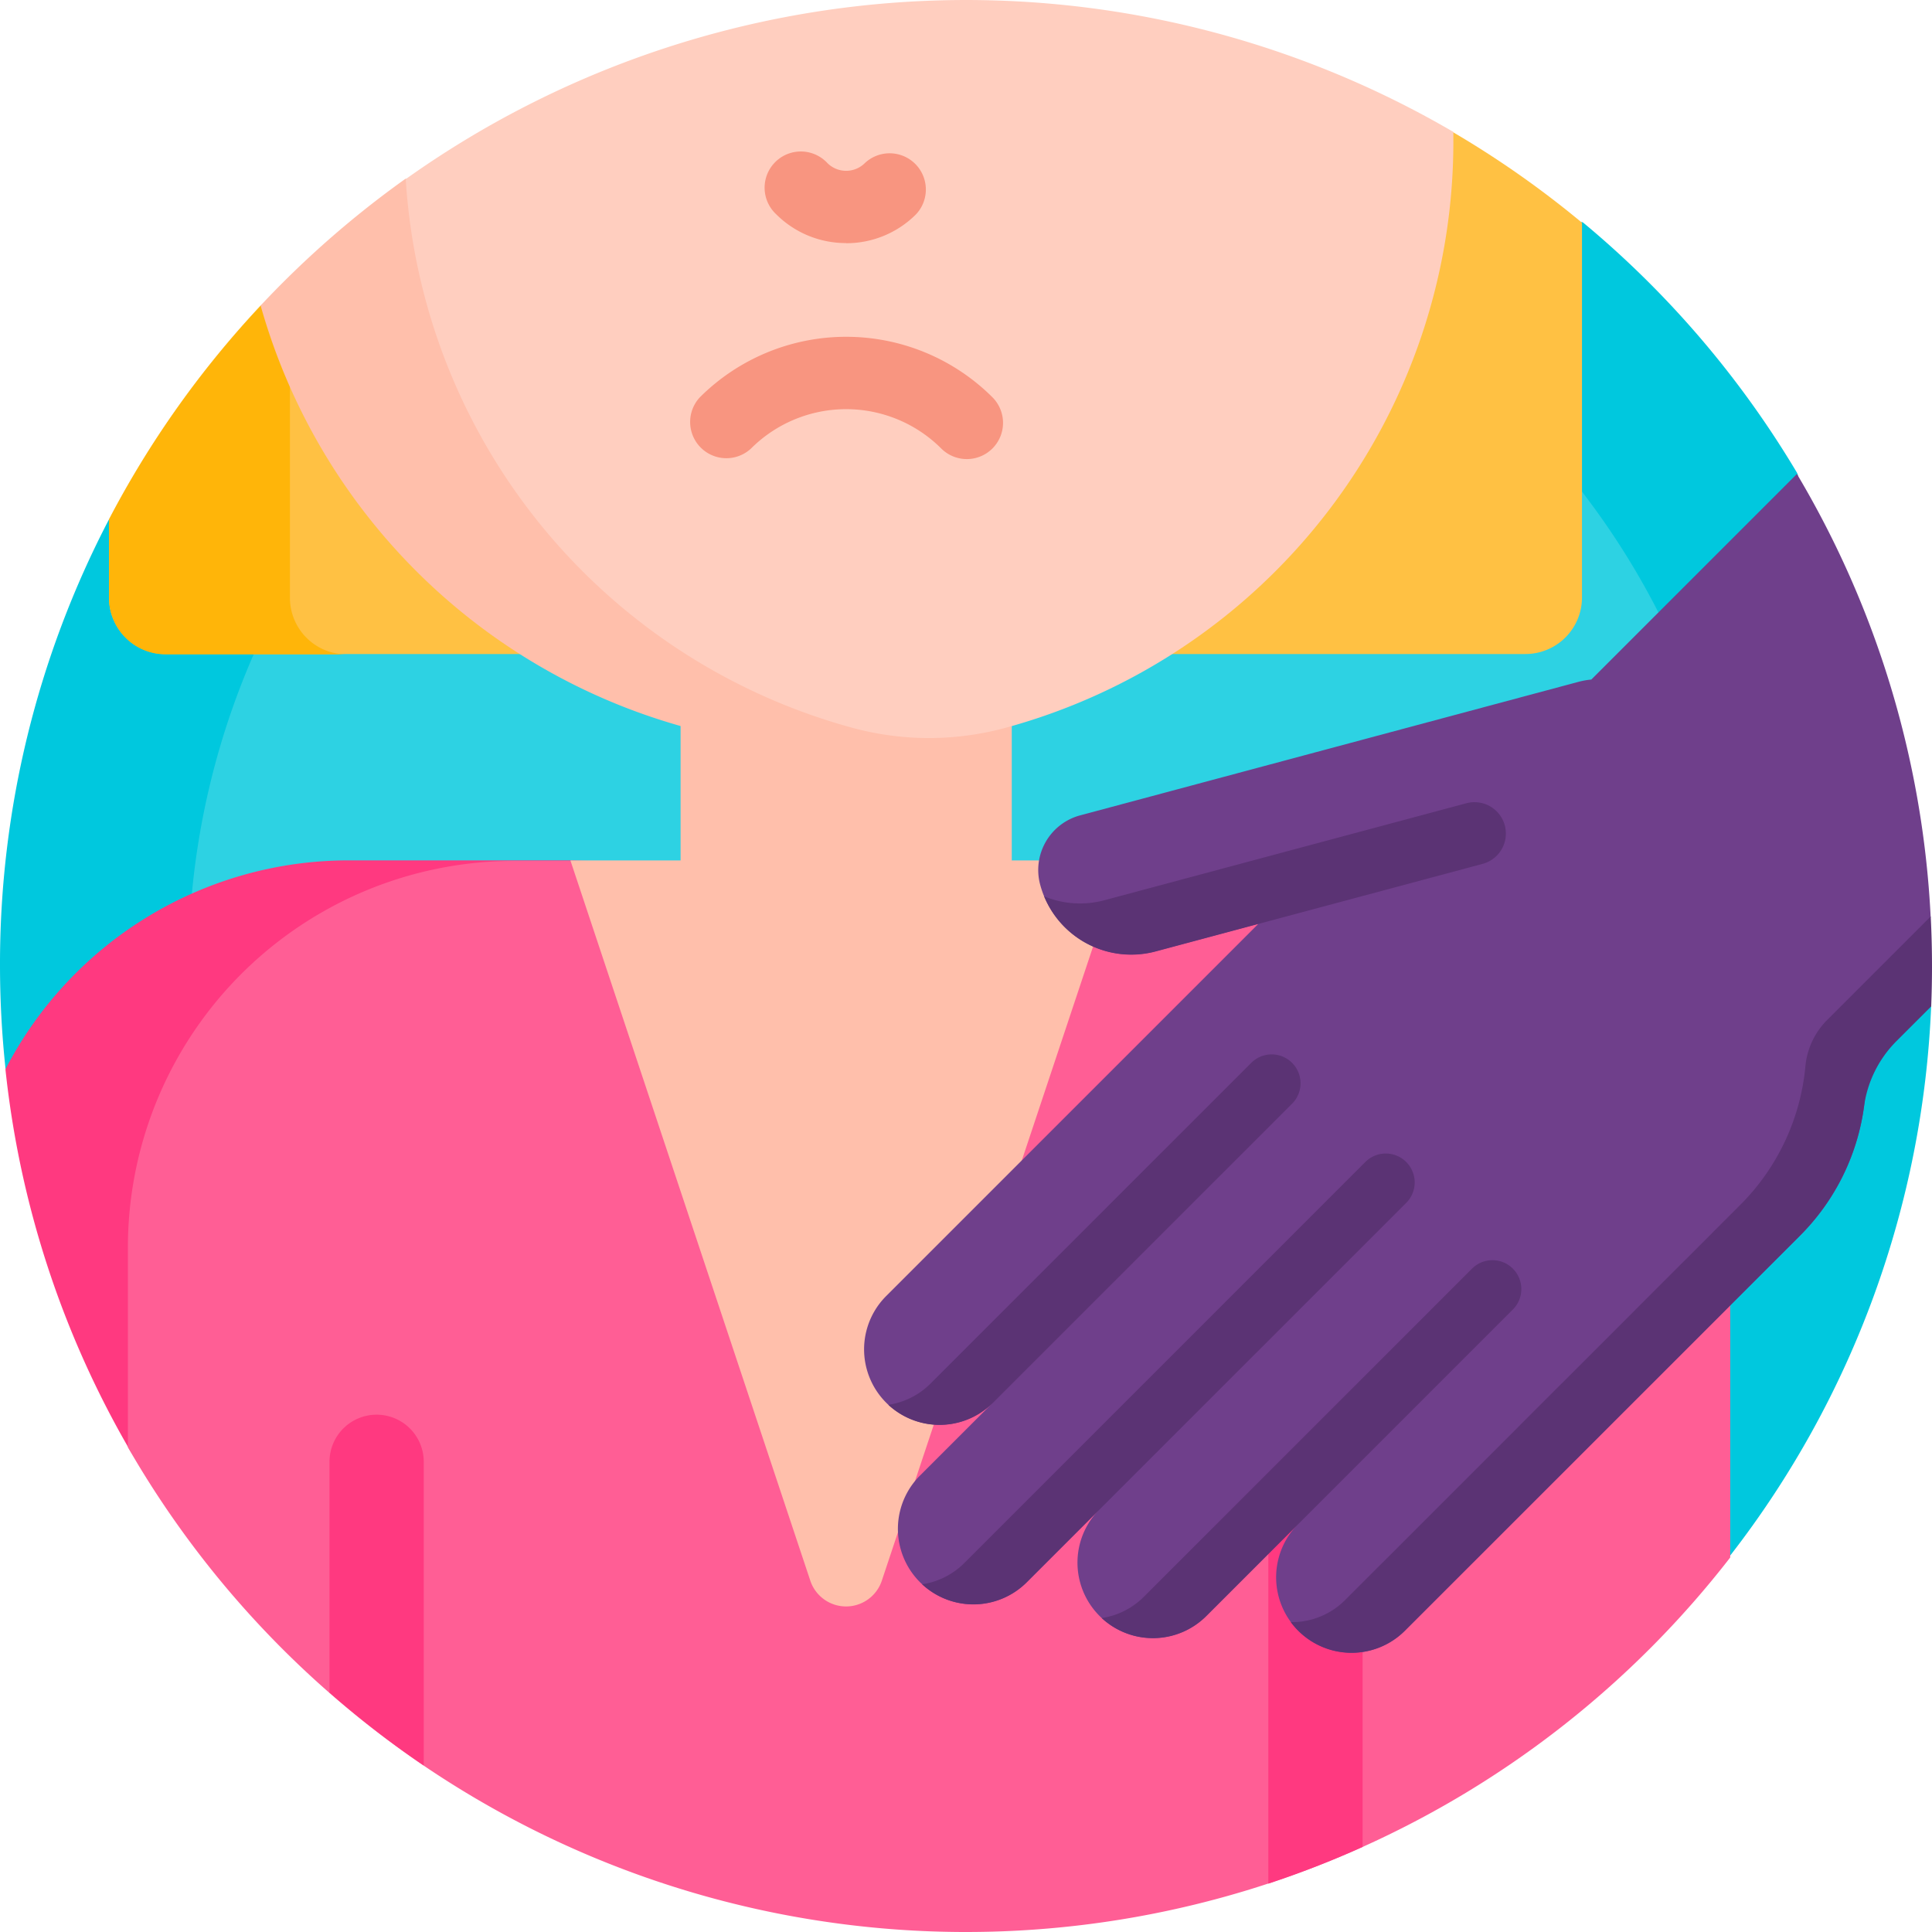
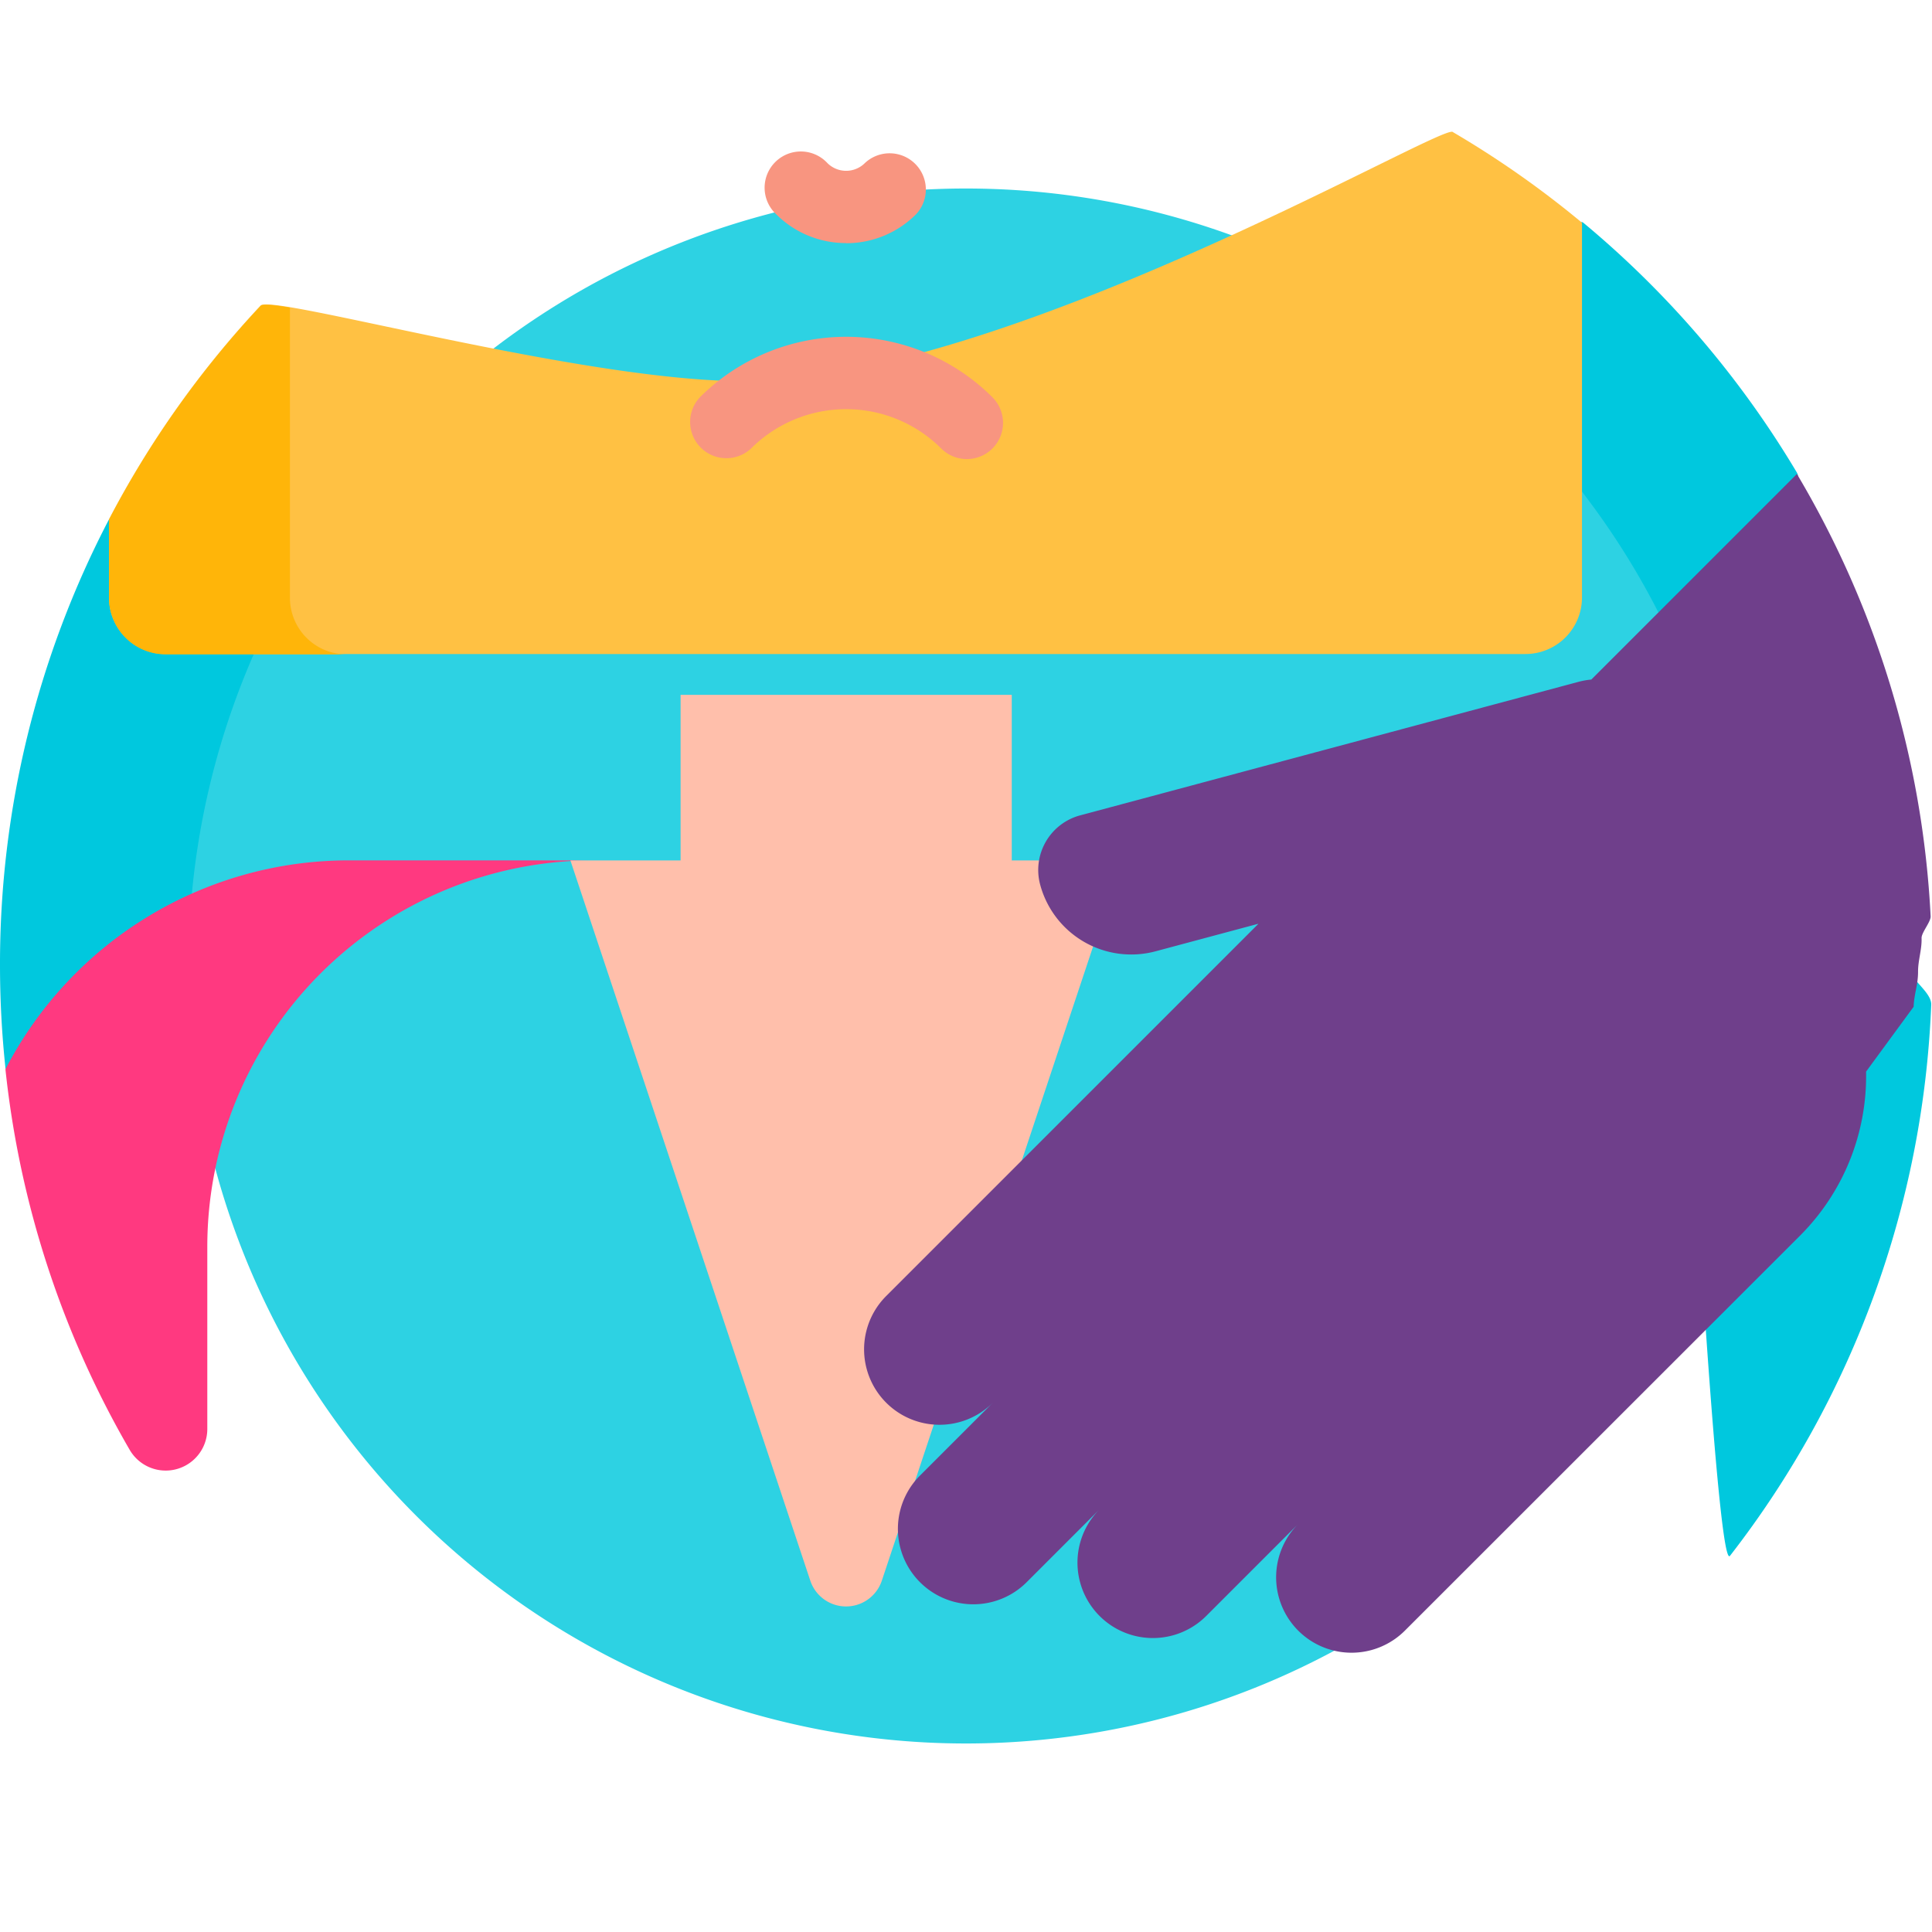
<svg xmlns="http://www.w3.org/2000/svg" id="Group_491" data-name="Group 491" width="96" height="96" viewBox="0 0 96 96">
  <path id="Path_2039" data-name="Path 2039" d="M84.1,103.317H2.438q-.123-.786-.221-1.58c-.033-.265-1.918-.531-1.946-.8A48.474,48.474,0,0,1,0,95.823,47.721,47.721,0,0,1,5.418,73.667c.094-.179,2.117-.358,2.213-.536H75.575s2.1-15.03,3.1-14.2A48.207,48.207,0,0,1,89.285,71.343c.344.578-.6,2.414-.278,3.007,3.648,6.763,5.809,13.251,5.809,21.473,0,.659,1.172,1.316,1.145,1.968a47.707,47.707,0,0,1-10,27.382c-.6.774-1.868-21.857-1.868-21.857Z" transform="translate(0 -47.863)" fill="#00c8de" />
  <path id="Path_2040" data-name="Path 2040" d="M127.265,88.633A38.633,38.633,0,1,1,88.633,50,38.633,38.633,0,0,1,127.265,88.633Z" transform="translate(-40.633 -40.633)" fill="#2dd2e3" />
  <path id="Path_2041" data-name="Path 2041" d="M7.607,257.2a47.654,47.654,0,0,1-6.168-18.9A19.2,19.2,0,0,1,18.5,227.92h12.17a19.2,19.2,0,0,0-19.2,19.2v9.045A2.068,2.068,0,0,1,7.607,257.2Z" transform="translate(-1.169 -185.169)" fill="#ff3980" />
-   <path id="Path_2042" data-name="Path 2042" d="M113.539,262.531a48.046,48.046,0,0,1-79.619-5.477v-9.935a19.209,19.209,0,0,1,19.218-19.2H55.9l3.543,1.709,18.913.67,4.966-2.379h11a19.209,19.209,0,0,1,19.218,19.2Z" transform="translate(-27.565 -185.141)" fill="#ff5e95" />
-   <path id="Path_2043" data-name="Path 2043" d="M138.57,377.133v19.136a47.659,47.659,0,0,1-4.684,1.824v-20.96a2.342,2.342,0,1,1,4.684,0Zm-48.992-2.342a2.342,2.342,0,0,0-2.342,2.342V388.6a48.166,48.166,0,0,0,4.684,3.625V377.133A2.342,2.342,0,0,0,89.578,374.791Z" transform="translate(-70.864 -304.496)" fill="#ff3980" />
  <path id="Path_2044" data-name="Path 2044" d="M95.664,34.96a48.082,48.082,0,0,1,6.427,4.511V58.092a2.81,2.81,0,0,1-2.81,2.81H31.707a2.81,2.81,0,0,1-2.81-2.81V54.207a48.1,48.1,0,0,1,7.537-10.623C36.982,43,52.356,47.342,60.4,47.342c12.945,0,34.628-12.758,35.268-12.383Z" transform="translate(-23.483 -28.404)" fill="#ffc143" />
  <path id="Path_2045" data-name="Path 2045" d="M40.7,98.113H31.707A2.81,2.81,0,0,1,28.9,95.3V91.418A48.092,48.092,0,0,1,36.434,80.8c.093-.1.615-.057,1.456.083V95.3A2.81,2.81,0,0,0,40.7,98.113Z" transform="translate(-23.483 -65.599)" fill="#ffb509" />
  <path id="Path_2046" data-name="Path 2046" d="M178.522,192.228,166.6,228.015a1.873,1.873,0,0,1-3.555,0l-11.92-35.787H156.6V184h16.456v8.228Z" transform="translate(-122.782 -149.474)" fill="#ffbfab" />
-   <path id="Path_2047" data-name="Path 2047" d="M103.591,75.259a30.212,30.212,0,0,1-34.466-21.55A48.226,48.226,0,0,1,76.3,47.428c.256-.182,1.328,1.1,1.587.921C82.66,60.928,91.436,69.675,103.591,75.259Z" transform="translate(-56.175 -38.528)" fill="#ffbfab" />
-   <path id="Path_2048" data-name="Path 2048" d="M159.476,6.556v.488A30.183,30.183,0,0,1,137.2,36.171a14.49,14.49,0,0,1-7.561,0A30.189,30.189,0,0,1,107.42,8.9a48,48,0,0,1,52.056-2.344Z" transform="translate(-87.259)" fill="#ffcebf" />
  <path id="Path_2049" data-name="Path 2049" d="M197.693,55.1a1.8,1.8,0,0,1-2.544,0,6.689,6.689,0,0,0-9.449,0,1.8,1.8,0,0,1-2.544-2.544,10.292,10.292,0,0,1,14.538,0A1.8,1.8,0,0,1,197.693,55.1Zm-7.269-10.2a4.887,4.887,0,0,0,3.478-1.441,1.8,1.8,0,0,0-2.544-2.544,1.319,1.319,0,0,1-1.868,0,1.8,1.8,0,1,0-2.544,2.544A4.887,4.887,0,0,0,190.424,44.893Z" transform="translate(-148.38 -32.815)" fill="#f89580" />
  <path id="Path_2050" data-name="Path 2050" d="M280.933,151.8l-2.363,3.223a11.209,11.209,0,0,1-3.29,8.159L255.654,182.8a3.747,3.747,0,0,1-5.3-5.3l-4.571,4.571a3.747,3.747,0,0,1-5.3-5.3l-3.623,3.623a3.747,3.747,0,0,1-5.3-5.3l3.62-3.62a3.747,3.747,0,1,1-5.3-5.3l18.5-18.5-5.113,1.37a4.684,4.684,0,0,1-5.736-3.312,2.81,2.81,0,0,1,1.987-3.442l24.762-6.635a3.765,3.765,0,0,1,.637-.113l10.216-10.216a47.685,47.685,0,0,1,6.645,21.979c.014.276-.46.809-.45,1.086.019.555-.175,1.1-.175,1.658C281.156,150.717,280.959,151.143,280.933,151.8Z" transform="translate(-185.846 -101.775)" fill="#6f3f8b" />
-   <path id="Path_2051" data-name="Path 2051" d="M287.053,220.517q0,.989-.04,1.968l-1.742,1.742a5.7,5.7,0,0,0-1.6,3.256,11.192,11.192,0,0,1-3.185,6.4l-19.564,19.564a3.749,3.749,0,0,1-5.729-.366,3.735,3.735,0,0,0,2.7-1.1l19.626-19.626a11.2,11.2,0,0,0,3.244-6.9,3.734,3.734,0,0,1,1.079-2.293l5.148-5.148Q287.053,219.259,287.053,220.517Zm-46.662,21.666L255.276,227.3a1.435,1.435,0,0,0-2.029-2.029L237.29,241.226a3.732,3.732,0,0,1-2.095,1.056A3.747,3.747,0,0,0,240.391,242.183Zm8.088-22.428,16.244-4.352a1.559,1.559,0,1,0-.807-3.012l-17.982,4.818a4.662,4.662,0,0,1-3-.194A4.684,4.684,0,0,0,248.478,219.755Zm17.747,15.761a1.435,1.435,0,0,0-2.029,0L247.89,251.822a3.731,3.731,0,0,1-2.095,1.056,3.747,3.747,0,0,0,5.2-.1l15.234-15.234A1.434,1.434,0,0,0,266.225,235.516Zm-5.3-5.3a1.435,1.435,0,0,0-2.029,0l-19.928,19.928a3.73,3.73,0,0,1-2.095,1.056,3.747,3.747,0,0,0,5.2-.1l18.857-18.856A1.435,1.435,0,0,0,260.926,230.217Z" transform="translate(-191.053 -172.478)" fill="#5b3374" />
</svg>